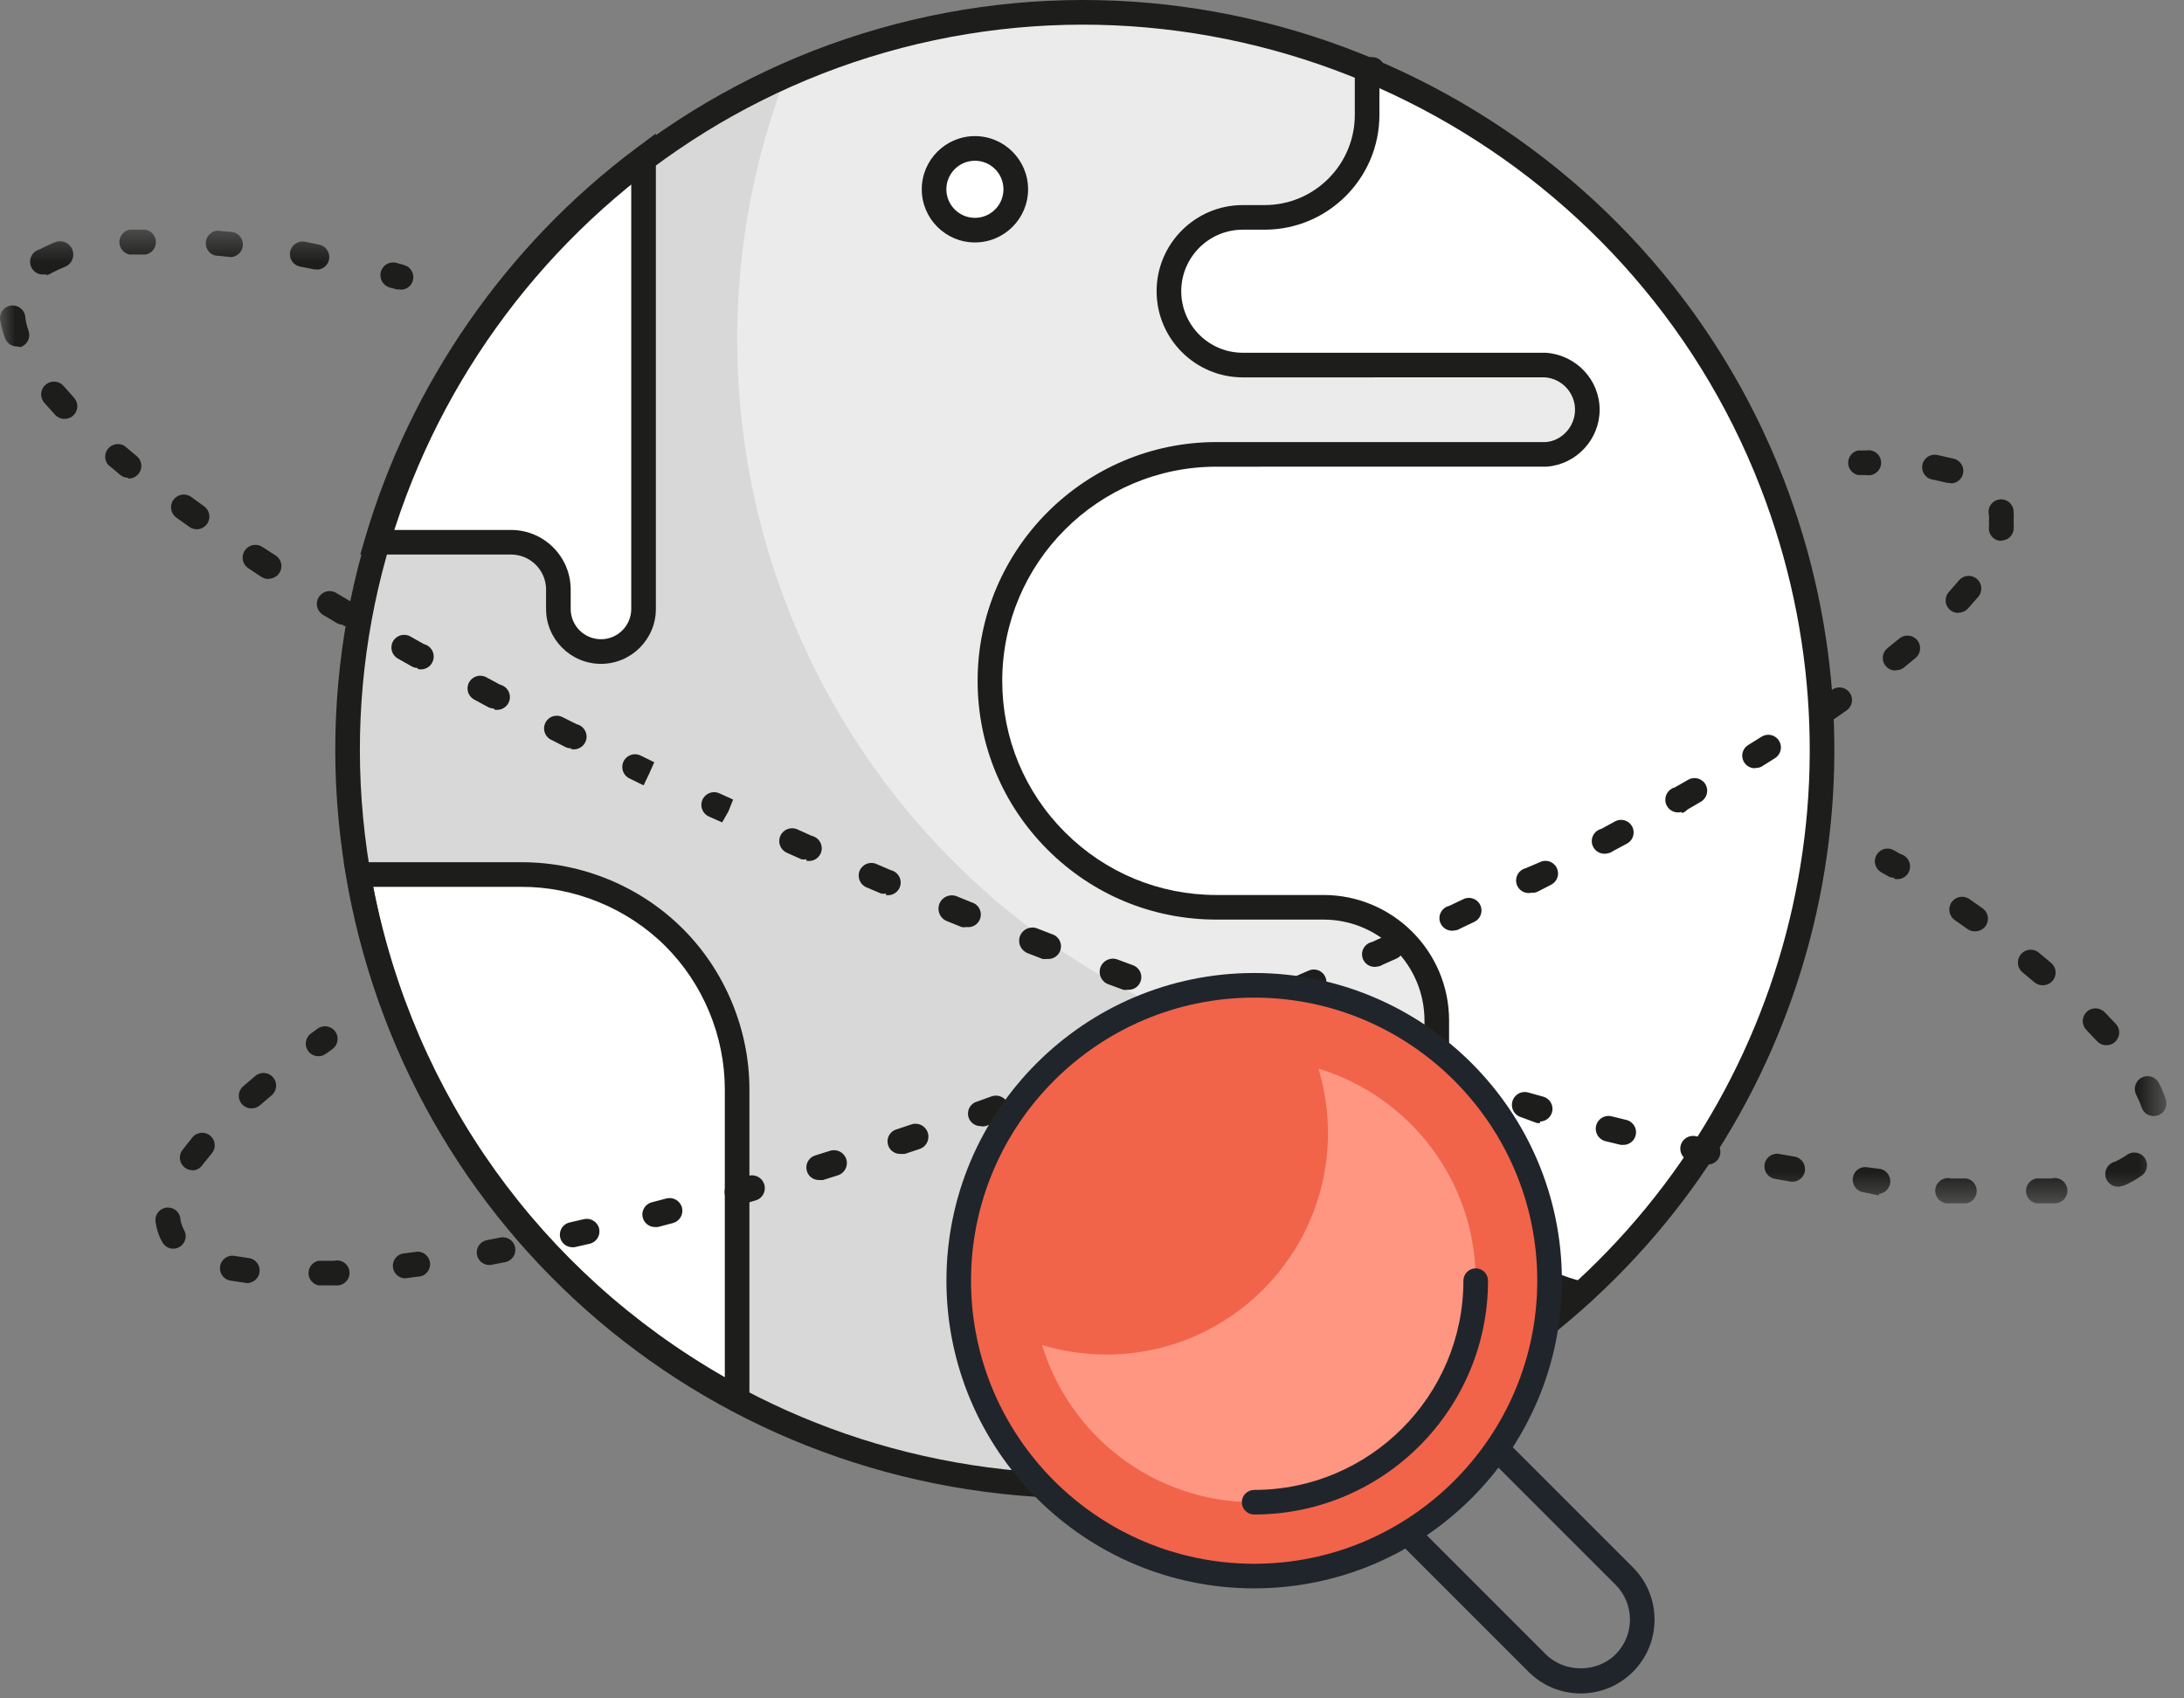
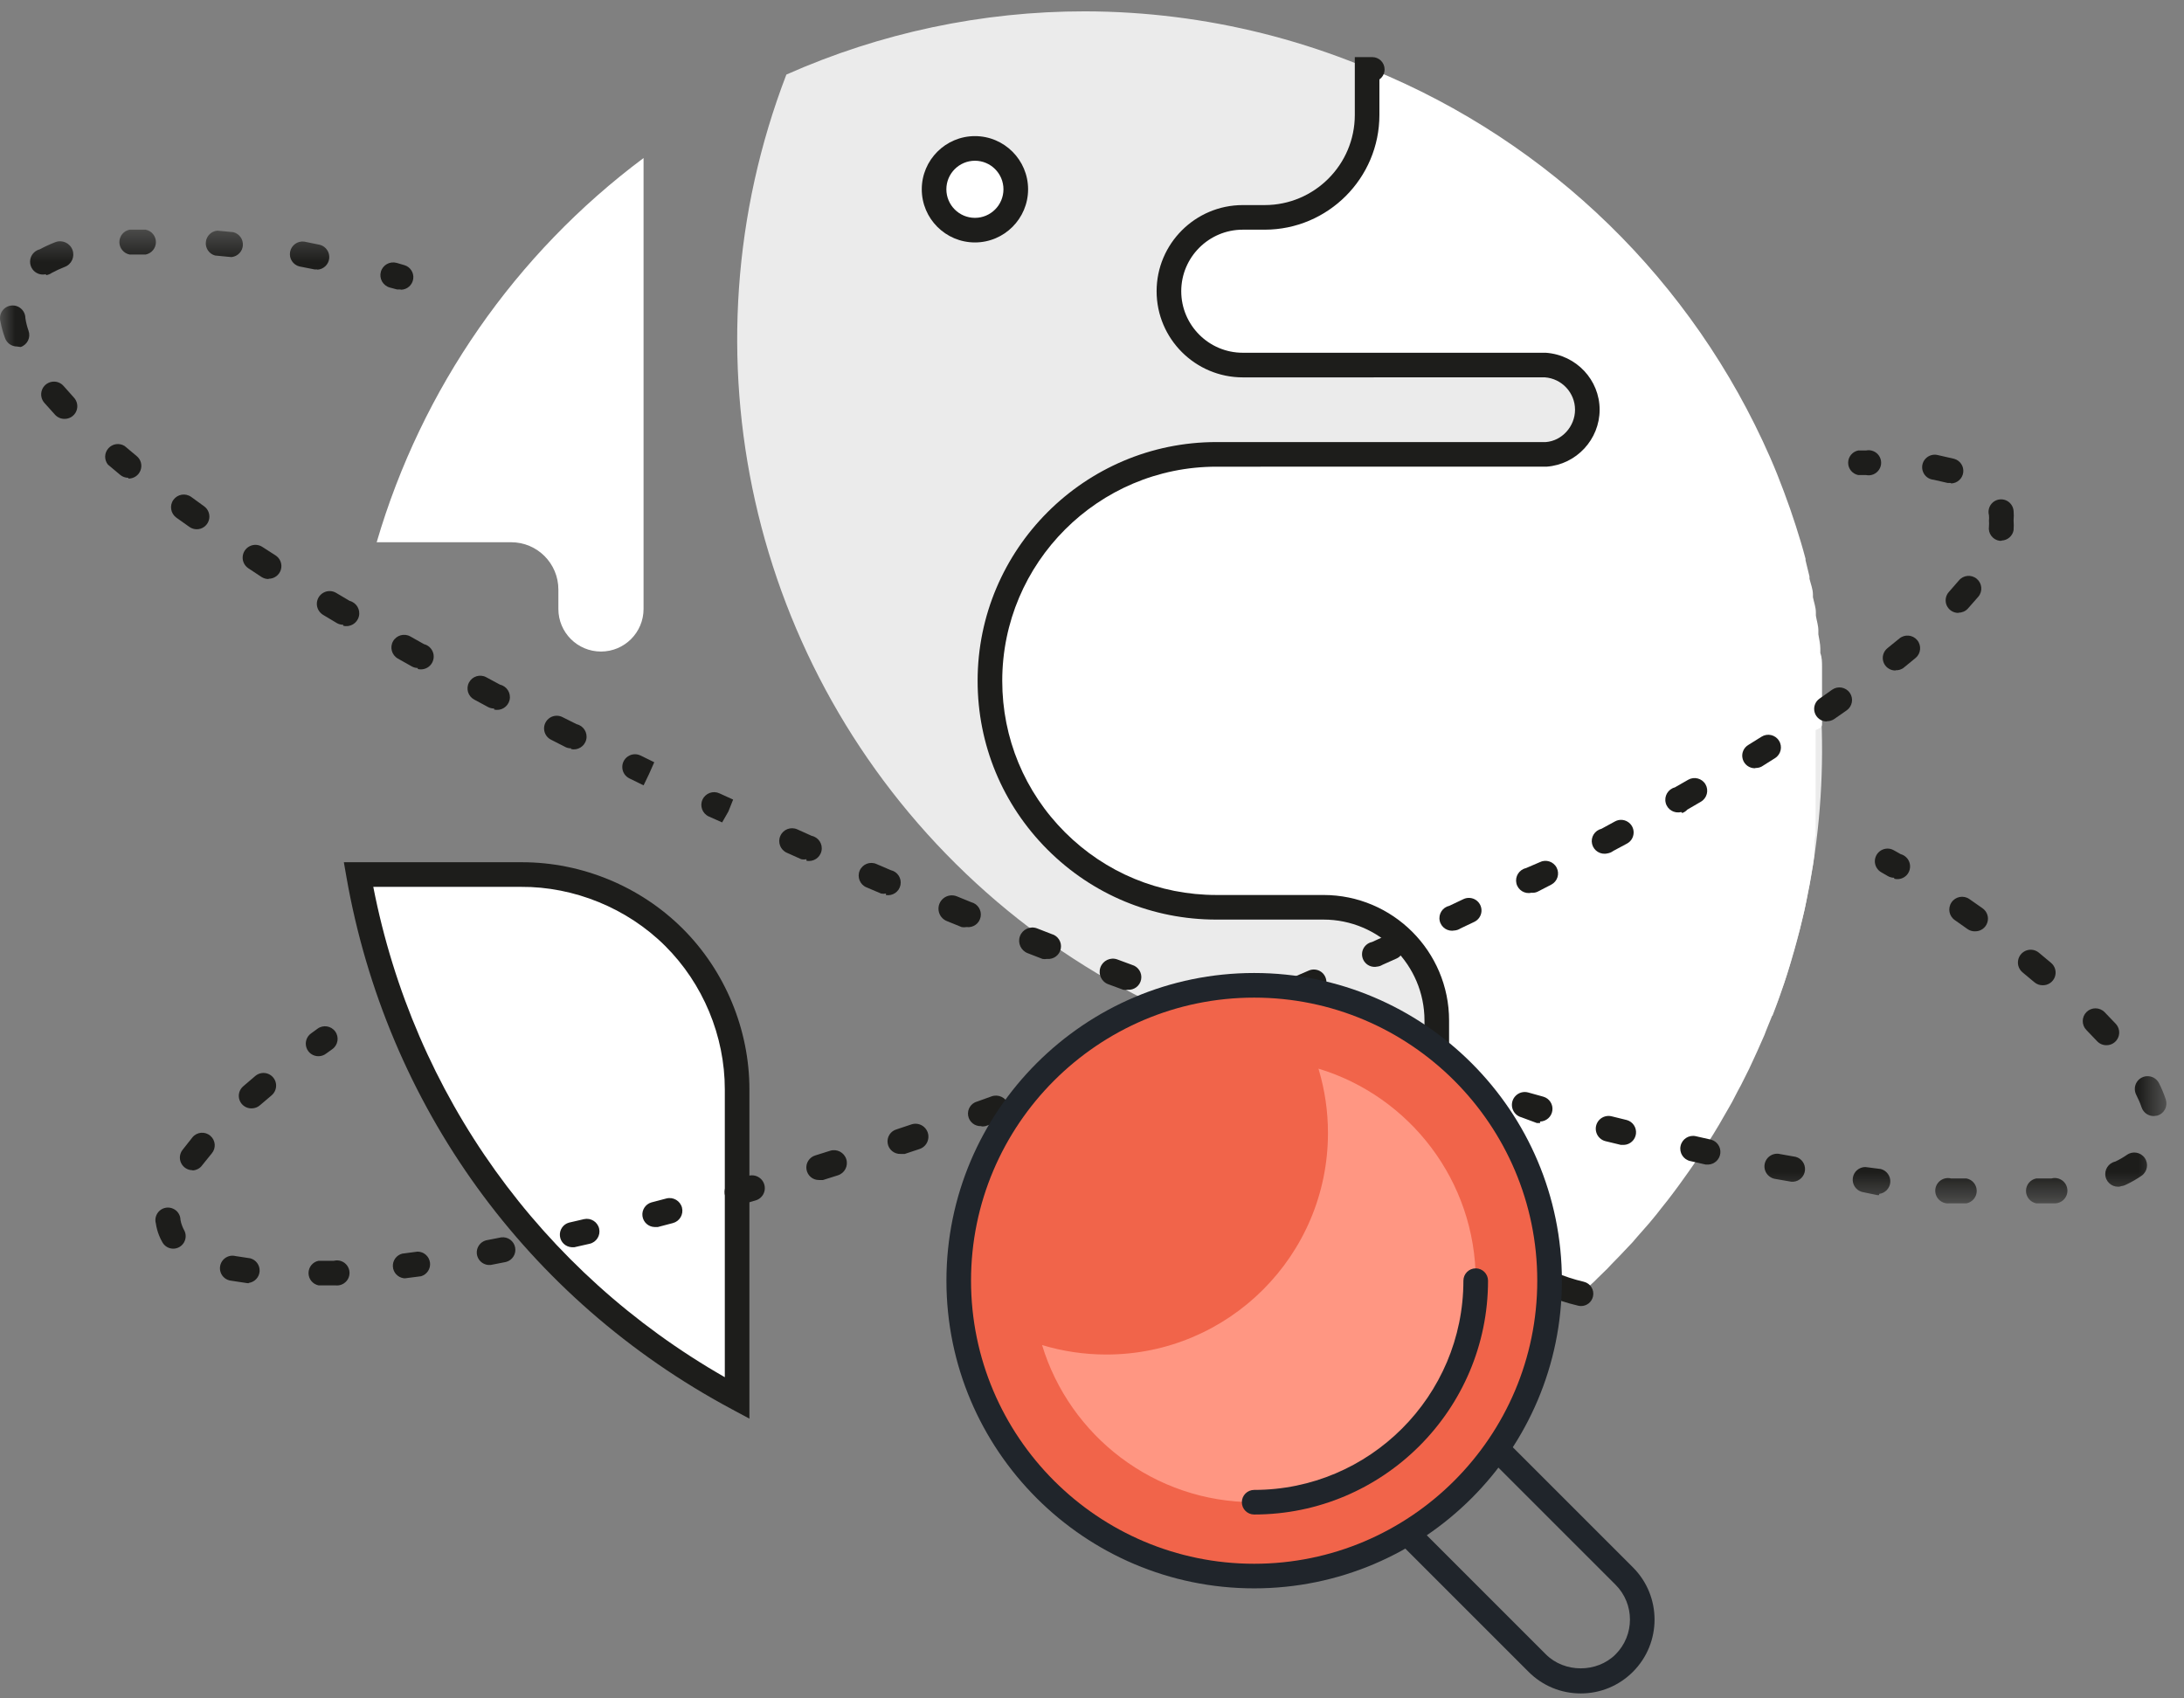
<svg xmlns="http://www.w3.org/2000/svg" xmlns:xlink="http://www.w3.org/1999/xlink" width="72px" height="56px" viewBox="0 0 72 56" version="1.1">
  <rect x="0" y="0" width="72" height="56" fill="#808080" stroke="none" />
  <title>search small</title>
  <defs>
    <polygon id="path-1" points="2.11010757e-05 0.432 71.42 0.432 71.42 32.539 2.11010757e-05 32.539" />
  </defs>
  <g id="Page-1" stroke="none" stroke-width="1" fill="none" fill-rule="evenodd">
    <g id="Artboard" transform="translate(-308, -919)">
      <g id="search-small" transform="translate(308, 919)">
-         <path d="M35.768,0.382 C49.193,0.382 60.076,11.265 60.076,24.689 C60.076,38.114 49.193,48.996 35.768,48.996 C22.344,48.996 11.461,38.114 11.461,24.689 C11.461,11.265 22.344,0.382 35.768,0.382" id="Fill-1" fill="#D8D8D8" />
        <path d="M35.768,0.374 C32.377,0.372 29.022,1.082 25.924,2.459 C22.4,11.632 24.734,22.022 31.842,28.805 C38.951,35.589 49.439,37.435 58.436,33.487 C61.322,26.006 60.341,17.584 55.811,10.968 C51.283,4.352 43.786,0.389 35.768,0.374" id="Fill-3" fill="#EBEBEB" />
        <path d="M17.175,28.836 L11.818,28.836 C13.107,36.202 17.709,42.567 24.3,46.099 L24.3,35.921 C24.3,34.035 23.549,32.228 22.211,30.897 C20.874,29.567 19.061,28.825 17.175,28.836" id="Fill-5" fill="#FFFFFF" />
        <path d="M41.346,32.488 C46.724,32.488 51.085,36.849 51.085,42.227 C51.085,47.607 46.724,51.966 41.346,51.966 C35.966,51.966 31.607,47.607 31.607,42.227 C31.607,36.849 35.966,32.488 41.346,32.488" id="Fill-7" fill="#F1644A" />
        <path d="M41.346,34.923 C45.38,34.923 48.65,38.194 48.65,42.227 C48.65,46.262 45.38,49.532 41.346,49.532 C37.311,49.532 34.041,46.262 34.041,42.227 C34.041,38.194 37.311,34.923 41.346,34.923" id="Fill-9" fill="#FF9682" />
        <path d="M60.067,23.87 L60.067,23.414 L60.067,23.22 L60.067,22.781 L60.067,22.596 L60.067,22.157 L60.067,21.987 C60.067,21.832 60.067,21.687 60.011,21.532 L60.011,21.385 C60.011,21.232 59.97,21.07 59.946,20.915 L59.946,20.785 C59.946,20.623 59.889,20.461 59.864,20.299 L59.864,20.193 C59.864,20.023 59.799,19.852 59.767,19.69 L59.767,19.6 C59.767,19.429 59.694,19.252 59.653,19.081 L59.653,19.008 C59.611,18.829 59.567,18.65 59.523,18.473 L59.523,18.423 C59.475,18.24 59.423,18.059 59.37,17.879 C59.315,17.696 59.259,17.512 59.199,17.327 L59.012,16.768 L58.809,16.208 C58.669,15.829 58.518,15.453 58.355,15.08 C55.811,9.275 51.107,4.687 45.239,2.289 L45.07,2.289 L45.07,3.791 C45.07,5.655 43.558,7.167 41.693,7.167 L40.971,7.167 C39.625,7.167 38.536,8.257 38.536,9.602 C38.536,10.946 39.625,12.037 40.971,12.037 L50.961,12.037 C51.732,12.093 52.329,12.735 52.329,13.509 C52.329,14.282 51.732,14.925 50.961,14.983 L40.102,14.983 C35.978,14.983 32.635,18.326 32.635,22.449 C32.635,24.429 33.422,26.328 34.822,27.729 C36.222,29.129 38.122,29.915 40.102,29.915 L43.632,29.915 C45.695,29.915 47.366,31.587 47.366,33.649 L47.366,36.66 C47.369,39.52 49.338,42.003 52.122,42.657 L52.56,42.252 L52.665,42.147 L52.99,41.83 L53.128,41.683 L53.404,41.4 L53.558,41.237 L53.819,40.962 L53.972,40.783 L54.215,40.507 L54.378,40.321 L54.606,40.045 L54.759,39.849 L54.978,39.574 L55.133,39.371 L55.344,39.087 L55.49,38.884 L55.693,38.599 L55.839,38.389 L56.033,38.096 L56.171,37.886 L56.366,37.585 L56.497,37.375 L56.683,37.066 L56.804,36.855 L56.991,36.531 L57.106,36.328 L57.291,35.97 L57.389,35.791 L57.6,35.37 L57.665,35.24 L57.924,34.679 L58.168,34.128 L58.233,33.958 L58.395,33.559 L58.476,33.349 L58.614,32.991 L58.696,32.756 L58.817,32.415 L58.899,32.164 L59.004,31.823 L59.077,31.563 L59.174,31.23 L59.247,30.962 L59.337,30.629 L59.402,30.362 L59.483,30.03 L59.54,29.754 L59.605,29.412 L59.661,29.136 L59.718,28.795 L59.767,28.519 L59.815,28.171 L59.815,27.895 C59.815,27.773 59.815,27.66 59.856,27.538 L59.856,27.262 L59.856,26.896 L59.856,26.628 L59.856,26.248 L59.856,25.995 L59.856,25.566 L59.856,25.354 L59.856,24.705 L59.856,24.073 C60.067,23.991 60.067,23.926 60.067,23.87" id="Fill-11" fill="#FFFFFF" />
        <path d="M12.418,17.879 L16.85,17.879 C17.711,17.879 18.408,18.577 18.408,19.438 L18.408,20.079 C18.408,20.855 19.037,21.483 19.812,21.483 C20.587,21.483 21.216,20.855 21.216,20.079 L21.216,5.211 C16.988,8.368 13.9,12.815 12.418,17.879" id="Fill-13" fill="#FFFFFF" />
        <path d="M61.261,15.664 C61.068,15.625 60.928,15.456 60.928,15.258 C60.928,15.061 61.068,14.892 61.261,14.853 L61.52,14.853 C61.684,14.819 61.852,14.889 61.946,15.028 C62.039,15.168 62.039,15.349 61.946,15.488 C61.852,15.628 61.684,15.698 61.52,15.664 L61.261,15.664 Z" id="Fill-15" fill="#1D1D1B" />
        <path d="M10.504,34.826 C10.32,34.829 10.156,34.713 10.101,34.539 C10.045,34.365 10.109,34.175 10.259,34.071 L10.471,33.917 C10.656,33.783 10.917,33.825 11.051,34.01 C11.186,34.196 11.144,34.456 10.958,34.591 L10.755,34.737 C10.684,34.793 10.594,34.825 10.504,34.826" id="Fill-17" fill="#1D1D1B" />
        <path d="M13.206,9.545 L13.092,9.545 L12.849,9.48 C12.624,9.417 12.494,9.184 12.556,8.96 C12.619,8.736 12.852,8.606 13.076,8.668 L13.327,8.741 C13.526,8.798 13.652,8.992 13.623,9.196 C13.595,9.4 13.42,9.552 13.214,9.553 L13.206,9.545 Z" id="Fill-19" fill="#1D1D1B" />
        <path d="M62.446,28.942 C62.371,28.942 62.298,28.923 62.234,28.885 L62.023,28.763 C61.893,28.691 61.811,28.553 61.808,28.405 C61.806,28.256 61.884,28.116 62.011,28.04 C62.14,27.963 62.299,27.96 62.429,28.033 L62.657,28.162 C62.801,28.2 62.915,28.313 62.955,28.457 C62.995,28.601 62.954,28.756 62.85,28.863 C62.744,28.969 62.591,29.012 62.446,28.974 L62.446,28.942 Z" id="Fill-21" fill="#1D1D1B" />
        <path d="M12.306,29.242 C13.646,36.102 17.834,41.942 23.895,45.41 L23.895,35.921 C23.895,34.157 23.177,32.431 21.925,31.186 C20.673,29.94 18.916,29.23 17.177,29.242 L12.306,29.242 Z M24.706,46.776 L24.109,46.456 C17.363,42.841 12.738,36.444 11.419,28.906 L11.336,28.43 L17.174,28.43 L17.213,28.43 C19.179,28.43 21.103,29.224 22.497,30.61 C23.901,32.005 24.706,33.942 24.706,35.921 L24.706,46.776 Z" id="Fill-23" fill="#1D1D1B" />
        <path d="M52.122,43.063 C52.092,43.063 52.06,43.06 52.029,43.052 C49.048,42.352 46.964,39.723 46.961,36.661 L46.961,33.649 C46.961,31.815 45.467,30.321 43.632,30.321 L40.102,30.321 C37.999,30.321 36.022,29.503 34.535,28.016 C33.048,26.528 32.229,24.551 32.229,22.45 C32.229,18.109 35.761,14.576 40.102,14.576 L50.961,14.576 C51.488,14.537 51.924,14.066 51.924,13.509 C51.924,12.951 51.488,12.483 50.931,12.442 L40.971,12.443 C39.405,12.443 38.13,11.168 38.13,9.602 C38.13,8.036 39.405,6.762 40.971,6.762 L41.693,6.762 C43.331,6.762 44.664,5.429 44.664,3.79 L44.664,1.883 L45.24,1.883 C45.464,1.883 45.646,2.064 45.646,2.289 C45.646,2.425 45.578,2.545 45.475,2.619 L45.475,3.79 C45.475,5.876 43.778,7.573 41.693,7.573 L40.971,7.573 C39.852,7.573 38.942,8.483 38.942,9.602 C38.942,10.721 39.852,11.631 40.971,11.631 L50.961,11.631 C51.97,11.704 52.735,12.529 52.735,13.509 C52.735,14.489 51.97,15.314 50.991,15.387 L40.102,15.388 C36.209,15.388 33.041,18.557 33.041,22.45 C33.041,24.335 33.776,26.108 35.109,27.442 C36.443,28.775 38.216,29.51 40.102,29.51 L43.632,29.51 C45.915,29.51 47.772,31.367 47.772,33.649 L47.772,36.66 C47.775,39.344 49.602,41.648 52.214,42.263 C52.432,42.314 52.568,42.533 52.516,42.75 C52.473,42.938 52.307,43.063 52.122,43.063" id="Fill-25" fill="#1D1D1B" />
-         <path d="M12.967,17.474 L16.85,17.474 C17.932,17.474 18.814,18.355 18.814,19.438 L18.814,20.079 C18.814,20.63 19.262,21.077 19.813,21.077 C20.362,21.077 20.81,20.63 20.81,20.079 L20.81,6.038 C17.147,8.979 14.39,12.996 12.967,17.474 M19.813,21.889 C18.814,21.889 18.002,21.076 18.002,20.079 L18.002,19.438 C18.002,18.802 17.485,18.285 16.85,18.285 L11.877,18.285 L12.029,17.765 C13.526,12.65 16.703,8.075 20.973,4.886 L21.622,4.402 L21.622,20.079 C21.622,21.076 20.81,21.889 19.813,21.889" id="Fill-27" fill="#1D1D1B" />
-         <path d="M34.198,49.356 C34.189,49.356 34.181,49.356 34.172,49.355 C21.997,48.576 12.32,39.192 11.163,27.042 C10.001,14.826 18.128,3.484 30.069,0.659 C42.014,-2.169 54.358,4.333 58.793,15.774 C62.667,25.776 59.696,37.049 51.399,43.827 C51.226,43.967 50.972,43.942 50.828,43.769 C50.687,43.595 50.713,43.339 50.886,43.197 C58.91,36.643 61.784,25.74 58.036,16.067 C53.747,5.002 41.803,-1.281 30.256,1.449 C18.707,4.182 10.847,15.15 11.971,26.965 C13.09,38.716 22.448,47.792 34.224,48.545 C34.448,48.559 34.618,48.752 34.603,48.976 C34.589,49.191 34.411,49.356 34.198,49.356" id="Fill-29" fill="#1D1D1B" />
        <path d="M52.112,55.837 C51.461,55.837 50.85,55.583 50.391,55.123 L46.086,50.818 C45.928,50.66 45.928,50.404 46.086,50.245 C46.245,50.086 46.501,50.086 46.66,50.245 L50.964,54.549 C51.578,55.163 52.646,55.163 53.26,54.549 C53.893,53.916 53.893,52.886 53.26,52.253 L48.955,47.949 C48.797,47.791 48.797,47.535 48.955,47.376 C49.114,47.217 49.37,47.217 49.529,47.376 L53.833,51.68 C54.783,52.629 54.783,54.174 53.833,55.123 C53.374,55.583 52.762,55.837 52.112,55.837" id="Fill-31" fill="#20252B" />
        <path d="M64.312,15.924 L64.207,15.924 L63.744,15.818 C63.587,15.805 63.453,15.703 63.396,15.557 C63.339,15.412 63.368,15.247 63.473,15.13 C63.578,15.014 63.739,14.966 63.889,15.006 L64.426,15.129 C64.622,15.185 64.748,15.376 64.722,15.579 C64.695,15.782 64.525,15.936 64.32,15.94 L64.312,15.924 Z M65.984,17.831 L65.918,17.831 C65.81,17.815 65.713,17.757 65.647,17.668 C65.581,17.58 65.554,17.469 65.57,17.361 C65.575,17.295 65.575,17.23 65.57,17.165 C65.576,17.106 65.576,17.047 65.57,16.987 C65.529,16.836 65.577,16.675 65.693,16.57 C65.809,16.466 65.975,16.436 66.121,16.493 C66.266,16.55 66.367,16.685 66.382,16.841 C66.391,16.947 66.391,17.052 66.382,17.158 C66.39,17.265 66.39,17.374 66.382,17.482 C66.348,17.672 66.186,17.814 65.992,17.823 L65.984,17.831 Z M64.564,20.209 C64.397,20.212 64.245,20.114 64.177,19.963 C64.11,19.81 64.141,19.632 64.255,19.511 L64.58,19.138 C64.728,18.96 64.991,18.937 65.168,19.085 C65.345,19.233 65.369,19.496 65.221,19.673 L64.871,20.071 C64.794,20.154 64.685,20.201 64.572,20.201 L64.564,20.209 Z M62.486,22.108 C62.309,22.109 62.151,21.998 62.092,21.831 C62.034,21.665 62.088,21.48 62.226,21.37 L62.616,21.053 C62.793,20.906 63.056,20.929 63.204,21.106 C63.352,21.283 63.328,21.547 63.152,21.694 L62.746,22.027 C62.672,22.078 62.583,22.104 62.494,22.1 L62.486,22.108 Z M60.222,23.788 C60.04,23.788 59.88,23.671 59.826,23.497 C59.772,23.324 59.837,23.137 59.986,23.034 L60.4,22.741 C60.589,22.609 60.848,22.655 60.981,22.842 C61.113,23.031 61.067,23.29 60.879,23.423 L60.457,23.716 C60.389,23.759 60.31,23.781 60.23,23.78 L60.222,23.788 Z M57.86,25.331 C57.671,25.335 57.503,25.21 57.452,25.029 C57.4,24.848 57.478,24.655 57.641,24.56 L58.071,24.292 C58.266,24.168 58.524,24.226 58.647,24.422 C58.771,24.616 58.713,24.874 58.517,24.998 L58.079,25.274 C58.017,25.307 57.947,25.323 57.876,25.322 L57.86,25.331 Z M55.425,26.774 C55.2,26.833 54.971,26.698 54.914,26.475 C54.855,26.251 54.99,26.021 55.214,25.963 L55.652,25.712 C55.851,25.595 56.109,25.663 56.225,25.861 C56.341,26.061 56.274,26.317 56.074,26.434 L55.628,26.694 C55.582,26.745 55.523,26.784 55.458,26.807 L55.425,26.774 Z M52.99,28.139 C52.766,28.192 52.541,28.053 52.487,27.83 C52.433,27.606 52.572,27.381 52.796,27.327 L53.242,27.084 C53.373,27.012 53.531,27.016 53.657,27.094 C53.784,27.17 53.86,27.31 53.856,27.459 C53.852,27.608 53.77,27.743 53.64,27.813 L53.185,28.057 C53.128,28.101 53.061,28.128 52.99,28.139 L52.99,28.139 Z M50.491,29.436 C50.266,29.488 50.043,29.349 49.991,29.125 C49.94,28.9 50.08,28.677 50.304,28.625 L50.758,28.43 C50.962,28.325 51.213,28.405 51.318,28.609 C51.424,28.813 51.344,29.063 51.14,29.169 L50.685,29.404 C50.625,29.431 50.557,29.442 50.491,29.436 L50.491,29.436 Z M47.958,30.679 C47.734,30.728 47.513,30.586 47.463,30.362 C47.414,30.138 47.556,29.916 47.78,29.867 L48.243,29.647 C48.376,29.583 48.534,29.594 48.657,29.676 C48.78,29.759 48.85,29.902 48.84,30.049 C48.829,30.198 48.741,30.329 48.607,30.394 L48.145,30.614 C48.092,30.649 48.03,30.671 47.967,30.679 L47.958,30.679 Z M45.402,31.871 C45.257,31.902 45.107,31.853 45.008,31.742 C44.909,31.632 44.877,31.478 44.922,31.336 C44.969,31.196 45.087,31.09 45.232,31.06 L45.694,30.849 C45.902,30.753 46.149,30.844 46.246,31.052 C46.342,31.26 46.252,31.508 46.043,31.603 L45.572,31.814 C45.52,31.846 45.462,31.866 45.402,31.871 L45.402,31.871 Z M42.837,33.016 C42.616,33.055 42.402,32.911 42.358,32.689 C42.315,32.469 42.454,32.253 42.675,32.205 L43.146,32.002 C43.282,31.942 43.44,31.96 43.56,32.048 C43.679,32.137 43.742,32.282 43.726,32.43 C43.709,32.578 43.615,32.706 43.478,32.765 L43.008,32.968 C42.955,32.995 42.897,33.012 42.837,33.016 L42.837,33.016 Z M40.24,34.111 C40.018,34.152 39.805,34.007 39.761,33.786 C39.717,33.564 39.857,33.349 40.078,33.3 L40.549,33.106 C40.687,33.049 40.844,33.07 40.962,33.161 C41.079,33.253 41.139,33.399 41.12,33.546 C41.1,33.694 41.002,33.82 40.865,33.876 L40.394,34.071 C40.347,34.095 40.294,34.108 40.24,34.111 L40.24,34.111 Z M37.619,35.143 C37.402,35.17 37.202,35.023 37.161,34.809 C37.12,34.595 37.253,34.386 37.465,34.331 L37.943,34.144 C38.167,34.059 38.418,34.171 38.503,34.396 C38.589,34.62 38.476,34.871 38.252,34.955 L37.773,35.143 C37.726,35.159 37.677,35.168 37.627,35.167 L37.619,35.143 Z M34.989,36.149 C34.775,36.168 34.583,36.021 34.544,35.81 C34.506,35.599 34.636,35.394 34.842,35.338 L35.322,35.158 C35.546,35.079 35.793,35.194 35.874,35.419 C35.955,35.643 35.838,35.89 35.614,35.97 L35.135,36.149 C35.091,36.164 35.044,36.173 34.997,36.173 L34.989,36.149 Z M8.295,36.546 C8.121,36.55 7.961,36.443 7.899,36.279 C7.837,36.115 7.886,35.928 8.02,35.816 L8.418,35.476 C8.532,35.38 8.689,35.352 8.829,35.403 C8.969,35.454 9.072,35.577 9.097,35.724 C9.122,35.871 9.068,36.021 8.953,36.117 L8.572,36.441 C8.496,36.509 8.397,36.546 8.295,36.546 L8.295,36.546 Z M32.352,37.131 C32.14,37.144 31.953,36.996 31.917,36.787 C31.882,36.578 32.009,36.376 32.214,36.32 L32.692,36.149 C32.916,36.07 33.161,36.189 33.24,36.412 C33.319,36.637 33.2,36.882 32.976,36.961 L32.489,37.131 C32.444,37.142 32.398,37.144 32.352,37.139 L32.352,37.131 Z M29.689,38.048 C29.48,38.056 29.297,37.906 29.264,37.699 C29.231,37.492 29.358,37.293 29.56,37.237 L30.047,37.074 C30.192,37.026 30.351,37.059 30.465,37.161 C30.579,37.263 30.63,37.417 30.598,37.567 C30.568,37.716 30.459,37.838 30.314,37.886 L29.827,38.048 L29.689,38.048 Z M6.348,38.584 C6.19,38.586 6.045,38.496 5.974,38.355 C5.902,38.213 5.92,38.043 6.015,37.918 C6.118,37.783 6.23,37.642 6.348,37.496 C6.496,37.321 6.758,37.299 6.932,37.448 C7.108,37.595 7.129,37.857 6.981,38.031 L6.672,38.413 C6.599,38.521 6.478,38.586 6.348,38.592 L6.348,38.584 Z M27.003,38.908 C26.795,38.912 26.618,38.762 26.587,38.556 C26.556,38.35 26.682,38.155 26.881,38.096 L27.368,37.943 C27.592,37.873 27.83,37.998 27.9,38.223 C27.97,38.447 27.844,38.685 27.62,38.754 L27.132,38.908 L27.003,38.908 Z M24.301,39.719 C24.094,39.719 23.92,39.568 23.891,39.363 C23.863,39.159 23.989,38.965 24.187,38.908 L24.674,38.77 C24.819,38.728 24.975,38.767 25.084,38.871 C25.193,38.975 25.237,39.131 25.202,39.277 C25.166,39.423 25.054,39.54 24.909,39.581 L24.414,39.727 L24.301,39.719 Z M21.582,40.458 C21.377,40.454 21.207,40.3 21.18,40.098 C21.153,39.895 21.28,39.703 21.476,39.646 L21.971,39.516 C22.195,39.459 22.424,39.593 22.483,39.817 C22.54,40.042 22.406,40.27 22.182,40.328 L21.686,40.458 L21.582,40.458 Z M18.846,41.124 C18.645,41.112 18.48,40.957 18.459,40.756 C18.437,40.555 18.563,40.367 18.757,40.313 L19.252,40.198 C19.476,40.147 19.7,40.287 19.752,40.511 C19.803,40.735 19.663,40.959 19.439,41.01 L18.936,41.124 L18.846,41.124 Z M5.715,41.172 C5.568,41.173 5.433,41.096 5.358,40.969 C5.314,40.895 5.276,40.816 5.244,40.734 C5.194,40.609 5.158,40.478 5.139,40.345 C5.094,40.19 5.144,40.024 5.265,39.917 C5.386,39.813 5.558,39.786 5.704,39.852 C5.852,39.917 5.948,40.062 5.95,40.223 C5.962,40.292 5.98,40.361 6.007,40.425 C6.023,40.468 6.042,40.508 6.063,40.548 C6.139,40.675 6.141,40.834 6.067,40.964 C5.993,41.093 5.856,41.173 5.707,41.172 L5.715,41.172 Z M16.095,41.709 C15.896,41.691 15.737,41.533 15.719,41.334 C15.701,41.134 15.829,40.95 16.022,40.897 L16.525,40.799 C16.742,40.772 16.943,40.918 16.983,41.133 C17.024,41.347 16.891,41.556 16.68,41.61 L16.176,41.709 L16.095,41.709 Z M13.312,42.147 C13.114,42.121 12.963,41.959 12.952,41.761 C12.94,41.562 13.07,41.384 13.263,41.335 L13.766,41.269 C13.972,41.27 14.146,41.423 14.175,41.627 C14.203,41.83 14.078,42.024 13.88,42.081 L13.368,42.147 L13.312,42.147 Z M8.207,42.309 L8.158,42.309 L7.614,42.227 C7.461,42.209 7.331,42.106 7.277,41.962 C7.223,41.817 7.254,41.654 7.357,41.54 C7.461,41.425 7.619,41.377 7.768,41.416 L8.247,41.489 C8.44,41.538 8.57,41.717 8.559,41.915 C8.546,42.114 8.396,42.275 8.198,42.301 L8.207,42.309 Z M10.503,42.382 C10.31,42.343 10.171,42.174 10.171,41.976 C10.171,41.778 10.31,41.609 10.503,41.571 L11.007,41.571 C11.168,41.529 11.339,41.589 11.439,41.722 C11.54,41.855 11.55,42.036 11.467,42.18 C11.382,42.323 11.221,42.403 11.055,42.382 L10.536,42.382 L10.503,42.382 Z" id="Fill-33" fill="#1D1D1B" />
        <g id="Group-37" transform="translate(-0, 7.141)">
          <mask id="mask-2" fill="white">
            <use xlink:href="#path-1" />
          </mask>
          <g id="Clip-36" />
          <path d="M4.272,1.251 C4.076,1.212 3.936,1.04 3.936,0.842 C3.936,0.643 4.076,0.471 4.272,0.432 L4.804,0.432 C4.999,0.471 5.14,0.643 5.14,0.842 C5.14,1.04 4.999,1.212 4.804,1.251 L4.304,1.251 L4.272,1.251 Z M7.641,1.333 L7.6,1.333 L7.092,1.284 C6.895,1.231 6.767,1.045 6.786,0.843 C6.804,0.642 6.964,0.482 7.165,0.464 L7.69,0.514 C7.884,0.562 8.017,0.74 8.007,0.941 C7.998,1.14 7.847,1.305 7.649,1.333 L7.641,1.333 Z M10.461,1.743 L10.371,1.743 L9.87,1.644 C9.657,1.59 9.523,1.378 9.564,1.162 C9.605,0.946 9.807,0.798 10.027,0.825 L10.551,0.932 C10.747,0.988 10.876,1.177 10.853,1.38 C10.831,1.583 10.665,1.74 10.461,1.751 L10.461,1.743 Z M1.516,1.899 C1.37,1.936 1.215,1.891 1.11,1.783 C1.006,1.674 0.967,1.518 1.008,1.372 C1.05,1.228 1.166,1.116 1.313,1.079 C1.479,0.989 1.651,0.91 1.828,0.842 C2.055,0.758 2.306,0.873 2.39,1.1 C2.473,1.326 2.359,1.577 2.131,1.661 C1.986,1.717 1.843,1.783 1.705,1.858 C1.65,1.898 1.584,1.923 1.516,1.932 L1.516,1.899 Z M0.558,4.284 C0.378,4.283 0.22,4.168 0.163,3.998 C0.098,3.825 0.05,3.646 0.016,3.466 C-0.029,3.307 0.022,3.138 0.145,3.031 C0.27,2.926 0.444,2.901 0.593,2.969 C0.741,3.038 0.837,3.187 0.837,3.35 C0.858,3.493 0.894,3.633 0.942,3.769 C0.979,3.874 0.972,3.989 0.923,4.09 C0.873,4.189 0.787,4.266 0.68,4.301 L0.558,4.284 Z M2.131,6.67 C2.014,6.673 1.901,6.625 1.82,6.54 L1.459,6.138 C1.361,6.024 1.331,5.866 1.381,5.723 C1.431,5.581 1.553,5.477 1.701,5.449 C1.849,5.421 2.001,5.474 2.099,5.589 L2.435,5.966 C2.55,6.088 2.581,6.268 2.514,6.421 C2.445,6.576 2.292,6.674 2.124,6.67 L2.131,6.67 Z M4.23,8.613 C4.131,8.613 4.035,8.579 3.96,8.515 L3.558,8.178 C3.431,8.019 3.437,7.792 3.574,7.64 C3.709,7.488 3.935,7.456 4.108,7.564 L4.5,7.892 C4.642,8.003 4.696,8.194 4.634,8.363 C4.573,8.532 4.41,8.643 4.23,8.639 L4.23,8.613 Z M6.485,10.31 C6.396,10.31 6.31,10.281 6.239,10.229 L5.812,9.926 C5.625,9.789 5.582,9.526 5.718,9.339 C5.854,9.151 6.116,9.109 6.305,9.245 L6.723,9.548 C6.874,9.653 6.94,9.845 6.883,10.021 C6.826,10.196 6.661,10.315 6.477,10.31 L6.485,10.31 Z M8.854,11.951 C8.773,11.952 8.693,11.928 8.624,11.885 L8.19,11.598 C8.064,11.515 7.991,11.373 8,11.223 C8.008,11.073 8.095,10.939 8.229,10.87 C8.363,10.802 8.523,10.81 8.649,10.892 L9.084,11.172 C9.241,11.272 9.313,11.465 9.26,11.643 C9.206,11.822 9.041,11.944 8.854,11.942 L8.854,11.951 Z M11.314,13.459 C11.238,13.459 11.165,13.439 11.1,13.401 L10.649,13.131 C10.521,13.053 10.443,12.912 10.445,12.762 C10.449,12.611 10.531,12.474 10.663,12.401 C10.794,12.328 10.955,12.331 11.084,12.409 L11.526,12.671 C11.754,12.731 11.889,12.962 11.83,13.188 C11.771,13.414 11.54,13.55 11.314,13.491 L11.314,13.459 Z M13.773,14.885 C13.701,14.884 13.63,14.864 13.568,14.828 L13.117,14.574 C12.915,14.46 12.844,14.205 12.957,14.004 C13.071,13.803 13.326,13.731 13.527,13.844 L13.978,14.098 C14.125,14.135 14.24,14.247 14.282,14.391 C14.323,14.536 14.284,14.693 14.18,14.801 C14.074,14.91 13.92,14.954 13.773,14.918 L13.773,14.885 Z M16.29,16.221 C16.221,16.221 16.154,16.204 16.092,16.173 L15.634,15.926 C15.43,15.817 15.353,15.565 15.462,15.361 C15.571,15.157 15.824,15.079 16.028,15.188 L16.487,15.435 C16.713,15.488 16.853,15.716 16.799,15.943 C16.743,16.169 16.516,16.309 16.29,16.254 L16.29,16.221 Z M18.831,17.534 C18.766,17.534 18.702,17.521 18.642,17.492 L18.176,17.254 C18.038,17.19 17.947,17.055 17.937,16.903 C17.927,16.752 18.001,16.607 18.129,16.524 C18.256,16.443 18.419,16.436 18.553,16.509 L19.012,16.738 C19.237,16.79 19.379,17.016 19.327,17.242 C19.275,17.468 19.05,17.609 18.823,17.558 L18.831,17.534 Z M21.217,18.754 L20.75,18.525 C20.615,18.459 20.525,18.327 20.516,18.176 C20.505,18.027 20.576,17.883 20.7,17.8 C20.825,17.715 20.984,17.705 21.119,17.771 L21.569,17.992 L21.398,18.378 L21.217,18.754 Z M23.807,19.976 L23.364,19.779 C23.155,19.682 23.062,19.432 23.16,19.223 C23.258,19.012 23.507,18.92 23.717,19.017 L24.169,19.223 L24.013,19.615 L23.807,19.976 Z M26.586,21.189 C26.53,21.201 26.472,21.201 26.414,21.189 L25.939,20.976 C25.727,20.882 25.63,20.632 25.726,20.419 C25.821,20.205 26.07,20.11 26.284,20.205 L26.759,20.419 C26.985,20.467 27.13,20.688 27.082,20.916 C27.035,21.141 26.813,21.286 26.586,21.239 L26.586,21.189 Z M29.211,22.321 C29.156,22.332 29.101,22.332 29.046,22.321 L28.563,22.116 C28.35,22.026 28.251,21.779 28.341,21.566 C28.432,21.354 28.678,21.254 28.89,21.346 L29.366,21.55 C29.588,21.599 29.73,21.817 29.686,22.04 C29.641,22.264 29.426,22.41 29.202,22.37 L29.211,22.321 Z M31.858,23.427 C31.807,23.437 31.754,23.437 31.703,23.427 L31.219,23.231 C31.072,23.174 30.968,23.043 30.944,22.887 C30.92,22.732 30.981,22.575 31.104,22.477 C31.226,22.379 31.392,22.354 31.539,22.411 L32.022,22.608 C32.236,22.663 32.37,22.875 32.328,23.091 C32.288,23.307 32.086,23.454 31.867,23.427 L31.858,23.427 Z M65.11,23.567 C65.023,23.569 64.937,23.544 64.864,23.493 L64.446,23.198 C64.253,23.067 64.205,22.805 64.336,22.612 C64.467,22.419 64.729,22.37 64.921,22.501 L65.356,22.805 C65.508,22.91 65.574,23.101 65.517,23.277 C65.461,23.453 65.295,23.571 65.11,23.567 L65.11,23.567 Z M34.515,24.477 C34.465,24.486 34.416,24.486 34.367,24.477 L33.883,24.289 C33.657,24.204 33.541,23.953 33.625,23.726 C33.709,23.501 33.961,23.384 34.186,23.469 L34.67,23.657 C34.879,23.714 35.01,23.922 34.972,24.134 C34.934,24.348 34.739,24.497 34.522,24.477 L34.515,24.477 Z M67.341,25.345 C67.242,25.346 67.146,25.312 67.069,25.247 L66.677,24.92 C66.561,24.823 66.505,24.672 66.531,24.524 C66.557,24.375 66.66,24.251 66.802,24.199 C66.943,24.148 67.101,24.175 67.217,24.272 L67.619,24.608 C67.754,24.721 67.802,24.906 67.742,25.072 C67.681,25.237 67.525,25.346 67.349,25.345 L67.341,25.345 Z M37.179,25.494 C37.13,25.503 37.08,25.503 37.031,25.494 L36.54,25.313 C36.313,25.232 36.196,24.982 36.278,24.756 C36.359,24.53 36.609,24.412 36.834,24.494 L37.319,24.673 C37.527,24.731 37.659,24.939 37.62,25.151 C37.582,25.365 37.387,25.513 37.17,25.494 L37.179,25.494 Z M69.447,27.322 C69.329,27.324 69.216,27.276 69.136,27.191 L68.783,26.822 C68.62,26.657 68.622,26.391 68.787,26.227 C68.952,26.064 69.218,26.066 69.382,26.232 L69.751,26.617 C69.865,26.739 69.896,26.919 69.828,27.072 C69.761,27.227 69.607,27.325 69.439,27.322 L69.447,27.322 Z M45.32,28.289 L45.189,28.289 L44.68,28.059 C44.454,27.989 44.327,27.748 44.397,27.523 C44.467,27.296 44.708,27.17 44.935,27.24 L45.427,27.395 C45.63,27.454 45.758,27.654 45.725,27.864 C45.69,28.073 45.507,28.223 45.295,28.216 L45.32,28.289 Z M48.05,29.109 L47.926,29.109 L47.426,28.962 C47.28,28.919 47.168,28.801 47.132,28.654 C47.095,28.506 47.14,28.35 47.25,28.243 C47.36,28.138 47.518,28.099 47.664,28.142 L48.164,28.289 C48.365,28.347 48.491,28.543 48.463,28.749 C48.434,28.955 48.258,29.108 48.05,29.109 L48.05,29.109 Z M71.005,29.658 C70.822,29.661 70.66,29.544 70.602,29.371 C70.553,29.228 70.493,29.088 70.423,28.954 C70.356,28.819 70.365,28.658 70.448,28.532 C70.531,28.407 70.675,28.334 70.825,28.344 C70.975,28.353 71.11,28.442 71.177,28.576 C71.264,28.748 71.338,28.927 71.399,29.109 C71.434,29.216 71.426,29.333 71.375,29.432 C71.324,29.533 71.235,29.608 71.127,29.642 L71.005,29.658 Z M50.772,29.888 L50.665,29.888 L50.157,29.699 C50.01,29.66 49.896,29.544 49.857,29.398 C49.818,29.251 49.86,29.096 49.968,28.989 C50.076,28.881 50.231,28.84 50.378,28.88 L50.878,29.019 C51.077,29.075 51.204,29.269 51.177,29.474 C51.151,29.679 50.978,29.834 50.772,29.839 L50.772,29.888 Z M53.535,30.609 L53.436,30.609 L52.927,30.486 C52.781,30.45 52.665,30.337 52.624,30.192 C52.582,30.047 52.621,29.891 52.726,29.782 C52.832,29.674 52.986,29.63 53.133,29.667 L53.633,29.79 C53.83,29.846 53.957,30.038 53.933,30.242 C53.909,30.445 53.74,30.601 53.535,30.609 L53.535,30.609 Z M56.322,31.257 L56.231,31.257 L55.723,31.142 C55.497,31.093 55.353,30.868 55.404,30.642 C55.453,30.416 55.677,30.272 55.904,30.322 L56.412,30.437 C56.608,30.492 56.736,30.682 56.714,30.885 C56.692,31.088 56.526,31.246 56.322,31.257 L56.322,31.257 Z M59.126,31.823 L59.052,31.823 L58.535,31.733 C58.381,31.713 58.25,31.609 58.195,31.464 C58.14,31.318 58.172,31.154 58.276,31.038 C58.381,30.923 58.54,30.874 58.691,30.913 L59.199,31.003 C59.395,31.056 59.523,31.242 59.505,31.444 C59.487,31.645 59.328,31.805 59.126,31.823 L59.126,31.823 Z M69.914,31.978 C69.689,32.028 69.464,31.885 69.414,31.659 C69.365,31.432 69.508,31.208 69.734,31.159 C69.869,31.095 69.997,31.022 70.119,30.937 C70.309,30.803 70.572,30.85 70.705,31.039 C70.839,31.23 70.793,31.492 70.602,31.626 C70.439,31.738 70.266,31.838 70.087,31.921 C70.033,31.949 69.974,31.966 69.914,31.97 L69.914,31.978 Z M61.946,32.266 L61.896,32.266 L61.38,32.159 C61.18,32.101 61.053,31.905 61.082,31.699 C61.111,31.493 61.287,31.339 61.495,31.339 L62.004,31.404 C62.197,31.454 62.329,31.635 62.318,31.835 C62.305,32.035 62.153,32.198 61.954,32.224 L61.946,32.266 Z M64.791,32.536 L64.791,32.536 L64.266,32.536 C64.099,32.555 63.937,32.473 63.854,32.327 C63.771,32.181 63.783,31.999 63.886,31.866 C63.989,31.733 64.161,31.673 64.323,31.716 L64.831,31.716 C65.027,31.755 65.167,31.926 65.167,32.126 C65.167,32.325 65.027,32.496 64.831,32.536 L64.791,32.536 Z M67.127,32.536 C66.932,32.496 66.791,32.325 66.791,32.126 C66.791,31.926 66.932,31.755 67.127,31.716 L67.627,31.716 C67.788,31.671 67.96,31.726 68.065,31.856 C68.168,31.985 68.187,32.165 68.11,32.312 C68.033,32.46 67.875,32.548 67.709,32.536 L67.177,32.536 L67.127,32.536 Z" id="Fill-35" fill="#1D1D1B" mask="url(#mask-2)" />
        </g>
        <path d="M32.141,7.589 C32.884,7.589 33.487,6.986 33.487,6.241 C33.487,5.497 32.884,4.894 32.141,4.894 C31.397,4.894 30.794,5.497 30.794,6.241 C30.794,6.986 31.397,7.589 32.141,7.589" id="Fill-38" fill="#FFFFFF" />
        <path d="M32.141,5.3 C31.621,5.3 31.199,5.723 31.199,6.241 C31.199,6.761 31.621,7.183 32.141,7.183 C32.66,7.183 33.081,6.761 33.081,6.241 C33.081,5.723 32.66,5.3 32.141,5.3 M32.141,7.994 C31.174,7.994 30.388,7.209 30.388,6.241 C30.388,5.275 31.174,4.488 32.141,4.488 C33.107,4.488 33.893,5.275 33.893,6.241 C33.893,7.209 33.107,7.994 32.141,7.994" id="Fill-40" fill="#1D1D1B" />
        <path d="M41.346,32.488 C46.724,32.488 51.085,36.849 51.085,42.227 C51.085,47.607 46.724,51.966 41.346,51.966 C35.966,51.966 31.607,47.607 31.607,42.227 C31.607,36.849 35.966,32.488 41.346,32.488" id="Fill-42" fill="#F1644A" />
        <path d="M41.346,32.894 C36.199,32.894 32.012,37.081 32.012,42.227 C32.012,47.374 36.199,51.561 41.346,51.561 C46.492,51.561 50.679,47.374 50.679,42.227 C50.679,37.081 46.492,32.894 41.346,32.894 M41.346,52.372 C35.751,52.372 31.201,47.822 31.201,42.227 C31.201,36.633 35.751,32.082 41.346,32.082 C46.94,32.082 51.491,36.633 51.491,42.227 C51.491,47.822 46.94,52.372 41.346,52.372" id="Fill-44" fill="#20252B" />
        <path d="M43.466,35.236 C46.465,36.144 48.65,38.931 48.65,42.227 C48.65,46.262 45.38,49.531 41.346,49.531 C38.05,49.531 35.264,47.349 34.354,44.35 C35.026,44.553 35.738,44.662 36.475,44.662 C40.508,44.662 43.779,41.392 43.779,37.358 C43.779,36.638 43.674,35.941 43.48,35.285 L43.466,35.236 Z" id="Fill-46" fill="#FF9682" />
        <path d="M41.346,49.937 C41.122,49.937 40.94,49.756 40.94,49.532 C40.94,49.308 41.122,49.126 41.346,49.126 C45.15,49.126 48.244,46.031 48.244,42.227 C48.244,42.003 48.426,41.821 48.65,41.821 C48.874,41.821 49.056,42.003 49.056,42.227 C49.056,46.478 45.597,49.937 41.346,49.937" id="Fill-48" fill="#20252B" />
      </g>
    </g>
  </g>
</svg>